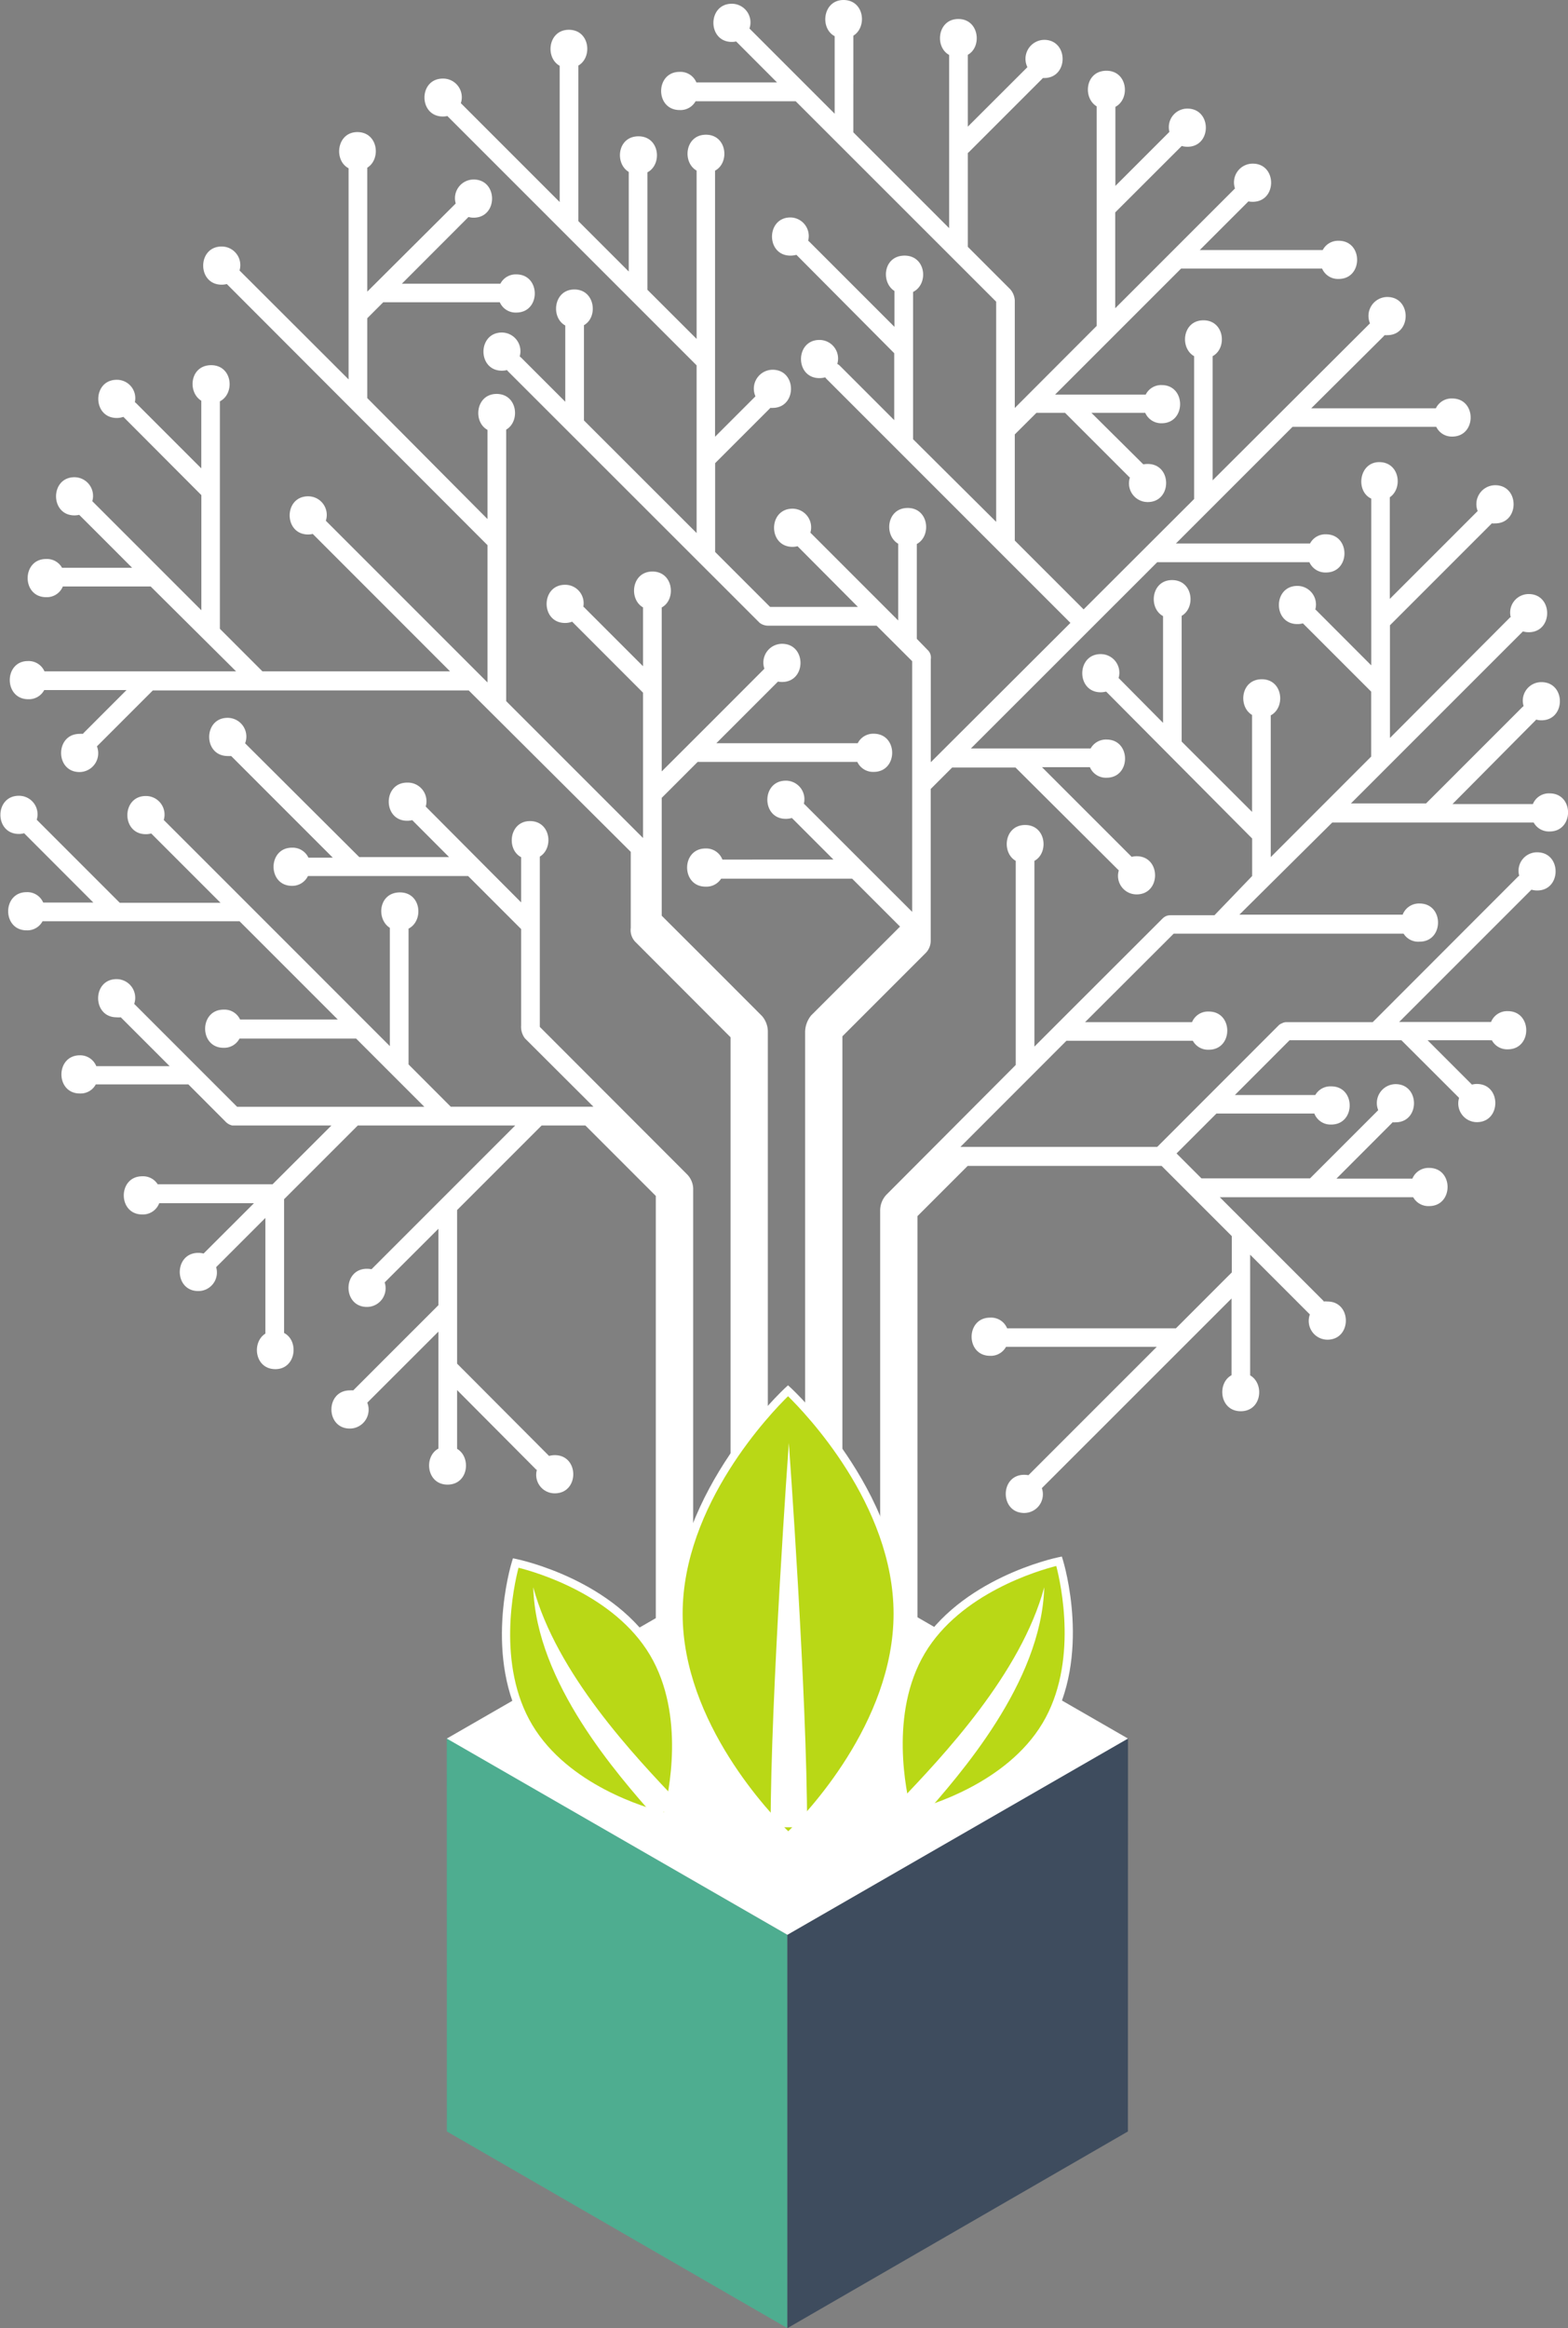
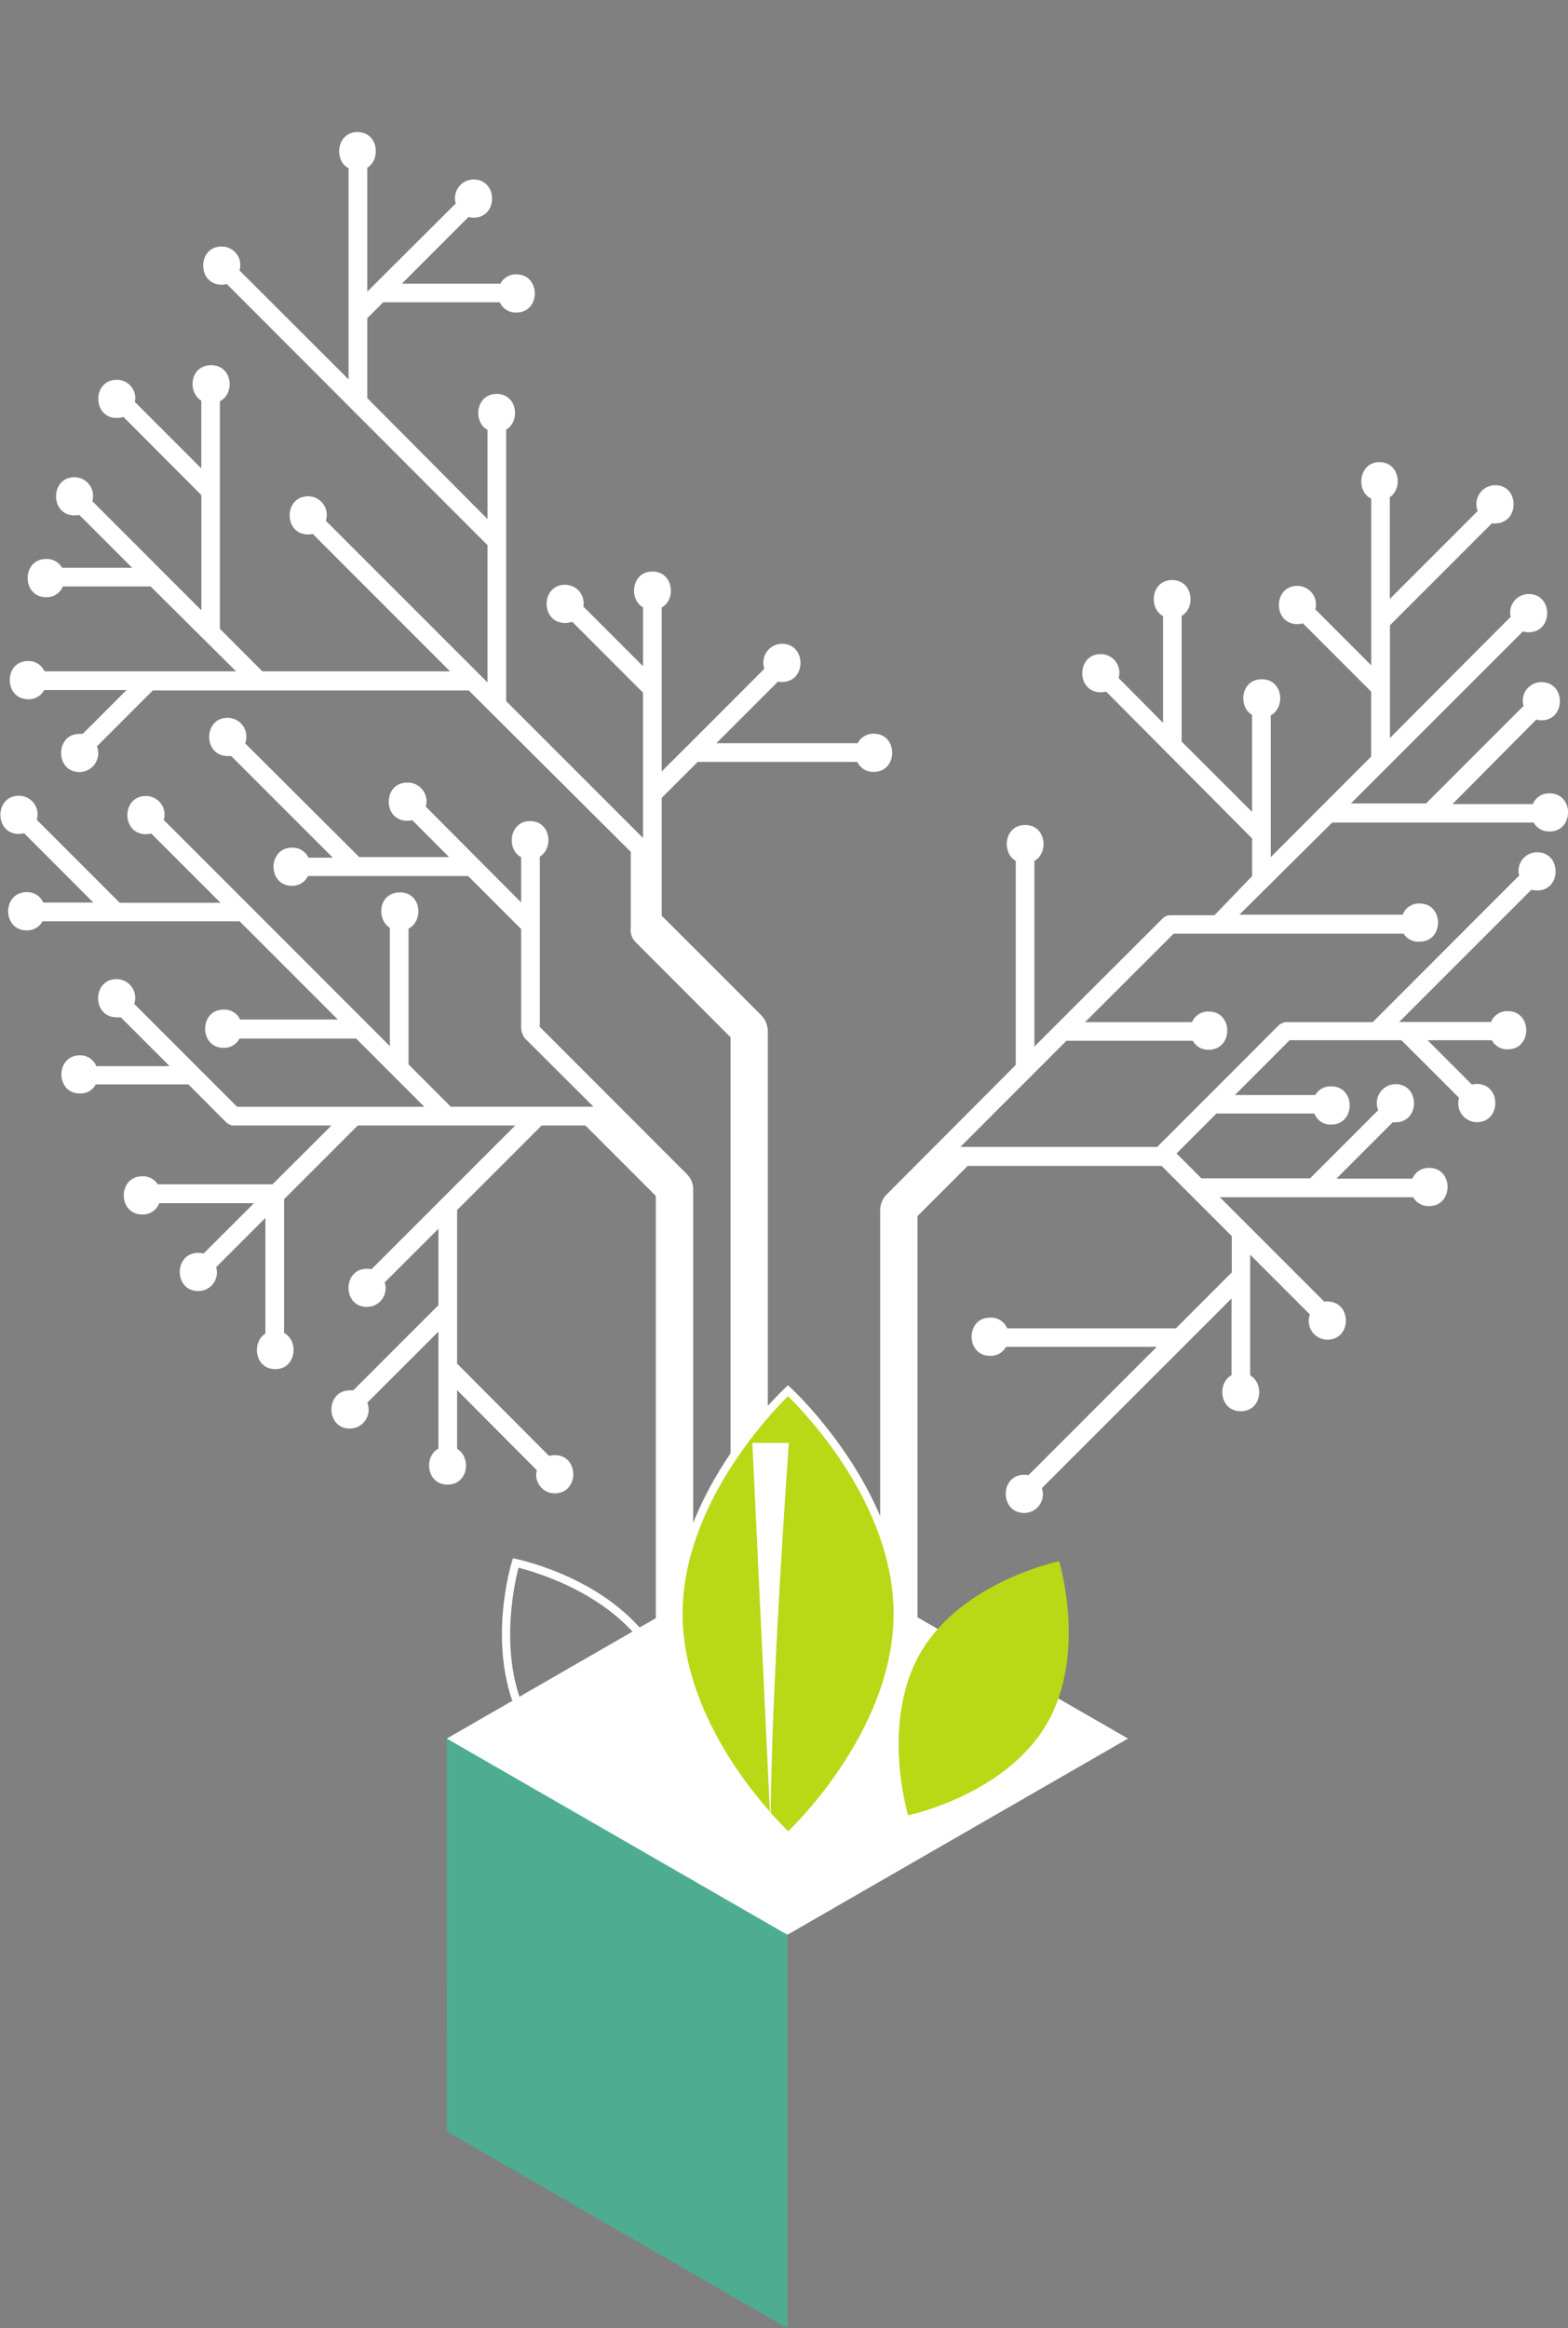
<svg xmlns="http://www.w3.org/2000/svg" id="Layer_1" x="0" y="0" viewBox="0 0 196.39 291.54" xml:space="preserve" class="w-full h-full max-h-36 max-w-36 lg:max-h-36 lg:max-w-12">
  <rect x="0" y="0" width="196.39" height="291.54" fill="#808080" stroke="none" />
  <style>.st2{fill:#fff}.st3{fill:#b9d816}</style>
  <g id="Layer_1-2">
    <path d="m98.62 291.54-42.65-24.63-.01-49.25 42.66 24.62z" style="fill: rgb(78, 173, 144);" />
-     <path d="m141.28 217.66-.01 49.25-42.65 24.63v-49.26z" style="fill: rgb(62, 76, 94);" />
    <path class="st2" d="m141.28 217.71-42.66-24.57-42.66 24.57 42.66 24.57z" />
-     <path class="st2" d="M55.47 14.59c.188.001.376-.019.56-.06l31.22 31.22v21l-14.11-14.1V40.72c1.8-1 1.4-4.47-1.2-4.47s-3 3.5-1.14 4.51v9.55l-5.5-5.5a1.56 1.56 0 0 0-.21-.17 2.34 2.34 0 0 0-2.23-3c-3.07 0-3.08 4.78 0 4.78.216 0 .431-.027.64-.08.044.065.094.125.15.18L95.15 78c.306.229.678.352 1.06.35h13.58l4.46 4.45v31.39l-13.47-13.46-.1-.08a2.32 2.32 0 0 0-2.26-2.89c-3.08 0-3.08 4.78 0 4.78.257.001.514-.036.76-.11l5.21 5.21H90.48a2.17 2.17 0 0 0-2.11-1.39c-3.08 0-3.08 4.78 0 4.78a2.18 2.18 0 0 0 1.95-1h16.41l6 6-11.13 11.12a3.382 3.382 0 0 0-.76 2v97.22h4.67v-96.6l10.38-10.38a2.19 2.19 0 0 0 .68-1.59v-19l2.69-2.69h7.93L140.13 109a2.32 2.32 0 0 0 2.23 3c3.08 0 3.08-4.78 0-4.78-.209 0-.418.027-.62.08l-11.23-11.23h6a2.168 2.168 0 0 0 2.09 1.32c3.08 0 3.08-4.78 0-4.78a2.19 2.19 0 0 0-2 1.12h-15l23.34-23.33H164a2.19 2.19 0 0 0 2.08 1.29c3.08 0 3.08-4.78 0-4.78a2.16 2.16 0 0 0-2 1.15h-16.8l14.61-14.61h18a2.15 2.15 0 0 0 2 1.22c3.07 0 3.08-4.77 0-4.77a2.172 2.172 0 0 0-2.05 1.23h-15.61l9.05-9a1 1 0 0 0 .13-.16c.113.01.227.01.34 0 3.07 0 3.08-4.78 0-4.78a2.37 2.37 0 0 0-2.16 3.3l-19.71 19.66V44.68a.215.215 0 0 0 0-.08c1.86-1 1.48-4.49-1.15-4.49s-3 3.46-1.17 4.49V62.49l-13.84 13.82-8.62-8.62V54.4l2.71-2.7h3.59l8.07 8.07h.06a2.34 2.34 0 0 0 2.22 3.1c3.07 0 3.08-4.77 0-4.77-.184 0-.368.017-.55.05a.605.605 0 0 0-.08-.08l-6.42-6.37h6.74a2.182 2.182 0 0 0 2.06 1.3c3.07 0 3.08-4.78 0-4.78a2.16 2.16 0 0 0-2 1.19h-11.35l15.78-15.78h17.66a2.16 2.16 0 0 0 2.08 1.3c3.07 0 3.08-4.78 0-4.78a2.171 2.171 0 0 0-2 1.16h-15.4l6.09-6.09c.178.033.359.05.54.05 3.07 0 3.08-4.78 0-4.78a2.35 2.35 0 0 0-2.22 3.11l-15 15v-12l8.33-8.32c.231.066.47.1.71.1 3.08 0 3.08-4.78 0-4.78a2.32 2.32 0 0 0-2.25 2.91l-6.77 6.77v-9.9c1.9-1 1.53-4.52-1.12-4.52s-3 3.39-1.22 4.46v27.49L127.1 51.09v-13.5a2.326 2.326 0 0 0-.58-1.38l-5.3-5.3V19.16l.13-.11 9.19-9.19.07-.09h.17c3.08 0 3.08-4.78 0-4.78a2.38 2.38 0 0 0-2.1 3.42l-7.46 7.45v-9c1.81-1 1.42-4.48-1.19-4.48s-3 3.49-1.15 4.5v21.69l-12-12V4.47c1.77-1.09 1.36-4.47-1.23-4.47s-3 3.54-1.11 4.53v9.71L93.87 3.57a2.34 2.34 0 0 0-2.21-3.1c-3.07 0-3.08 4.78 0 4.78.182.001.363-.019.54-.06l5.12 5.13h-10.1A2.16 2.16 0 0 0 85.12 9c-3.08 0-3.09 4.78 0 4.78a2.16 2.16 0 0 0 2-1.1H99.66l25.11 25.1v27.57L114.36 55V36.56c2-1 1.61-4.55-1.06-4.55s-3 3.33-1.27 4.43v4.49L101.4 30.3a1.174 1.174 0 0 0-.18-.15A2.33 2.33 0 0 0 99 27.23c-3.07 0-3.08 4.78 0 4.78.253 0 .505-.034.75-.1L112 44.23v8.38l-6.83-6.83a1.36 1.36 0 0 0-.3-.21 2.33 2.33 0 0 0-2.24-3c-3.07 0-3.08 4.78 0 4.78.247 0 .492-.034.73-.1.044.068.094.132.15.19L134.07 78l-17.49 17.45V82.56a1.307 1.307 0 0 0-.3-1.07L114.83 80V68.12c1.87-1 1.5-4.51-1.14-4.51s-3 3.43-1.19 4.48v9.61l-11-11a2.34 2.34 0 0 0-2.24-3c-3.08 0-3.08 4.78 0 4.78.213.001.424-.026.63-.08l7.56 7.6h-11l-6.88-6.88V58l6.83-6.83.07-.09h.29c3.08 0 3.08-4.78 0-4.78a2.37 2.37 0 0 0-2.14 3.33l-5.06 5.06V21.37c1.87-1 1.49-4.5-1.14-4.5s-3 3.46-1.17 4.49a.655.655 0 0 0 0 .14v20.94l-6.16-6.15V21.58c1.9-1 1.53-4.51-1.12-4.51s-3 3.39-1.22 4.46V34l-6.31-6.31V8.21c1.81-1.05 1.42-4.48-1.19-4.48s-3 3.49-1.15 4.51V25.3L57.72 12.92a2.34 2.34 0 0 0-2.22-3.08c-3.11-.03-3.11 4.75-.03 4.75z" />
    <path class="st2" d="m185.07 64-11 11V62.27c1.67-1.13 1.23-4.4-1.32-4.4s-3 3.65-1 4.57v20.88l-6.92-6.93-.09-.07a2.33 2.33 0 0 0-2.25-2.95c-3.08 0-3.08 4.78 0 4.78.236.002.472-.028.7-.09l8.55 8.55v8.13l-12.58 12.59V89.58c1.89-1 1.52-4.52-1.12-4.52s-3 3.41-1.22 4.47v12.14L148 92.86V77.12c1.81-1.05 1.41-4.48-1.2-4.48s-3 3.5-1.13 4.51v13.37L140.2 85a.775.775 0 0 0-.1-.09 2.33 2.33 0 0 0-2.24-3c-3.07 0-3.08 4.78 0 4.78.216.001.431-.026.64-.08h.05L156.83 105v4.7l-4.72 4.91h-5.48c-.75 0-1 .41-1.36.75-1.44 1.44-11.56 11.54-15.71 15.7V107.8c1.84-1 1.46-4.49-1.16-4.49s-3 3.45-1.18 4.49v25.56L111 149.63a2.9 2.9 0 0 0-.76 2.05v74.61h4.67v-74l6.29-6.29h24.29l8.79 8.79v4.55c-.88.87-3.63 3.63-7 7h-21.14A2.161 2.161 0 0 0 124 165c-3.07 0-3.08 4.78 0 4.78a2.161 2.161 0 0 0 2-1.12h18.88l-16.07 16.07a3.039 3.039 0 0 0-.53-.05c-3.08 0-3.08 4.78 0 4.78a2.34 2.34 0 0 0 2.21-3.11l23.76-23.75v9.61c-1.86 1-1.49 4.51 1.15 4.51s3-3.45 1.18-4.49v-15.11l7.48 7.48a2.35 2.35 0 0 0 2.2 3.16c3.07 0 3.08-4.78 0-4.78a2.406 2.406 0 0 0-.48 0v-.06l-13-13H177a2.17 2.17 0 0 0 2 1.11c3.07 0 3.08-4.78 0-4.78a2.18 2.18 0 0 0-2.1 1.34h-9.51l6.88-6.89c.052-.048.099-.102.14-.16.126.01.254.01.38 0 3.08 0 3.08-4.78 0-4.78a2.37 2.37 0 0 0-2.17 3.26l-8.54 8.54h-13.6l-3.12-3.12 5-5h12.26a2.17 2.17 0 0 0 2.12 1.38c3.07 0 3.08-4.78 0-4.78a2.178 2.178 0 0 0-2 1.08h-10.07l6.85-6.86h14l7.22 7.21v.05a2.34 2.34 0 0 0 2.24 3c3.07 0 3.08-4.78 0-4.78a2.36 2.36 0 0 0-.62.08l-5.56-5.56h7.77a.877.877 0 0 0 .28 0 2.171 2.171 0 0 0 2 1.14c3.08 0 3.08-4.78 0-4.78a2.17 2.17 0 0 0-2.1 1.36h-11.51l16.57-16.57c.234.065.477.099.72.1 3.07 0 3.08-4.78 0-4.78a2.31 2.31 0 0 0-2.25 2.93l-.14.11L171.93 128h-10.81c-.2-.003-.397.049-.57.15a1.077 1.077 0 0 0-.42.27l-15.19 15.2h-24.65l13.28-13.29h15.83a2.169 2.169 0 0 0 2 1.12c3.08 0 3.09-4.78 0-4.78a2.16 2.16 0 0 0-2.1 1.33h-13.4l11.1-11.08h28.8a2.17 2.17 0 0 0 2 1c3.08 0 3.08-4.78 0-4.78a2.19 2.19 0 0 0-2.12 1.4h-20.45L166.86 103H192.09a2.18 2.18 0 0 0 2 1.12c3.07 0 3.08-4.77 0-4.77a2.16 2.16 0 0 0-2.1 1.34h-10.07l10.41-10.49.07-.09c.215.061.437.092.66.09 3.08 0 3.09-4.78 0-4.78a2.32 2.32 0 0 0-2.23 3l-.15.12-12.07 12.07h-9.41l21.54-21.54c.238.065.483.099.73.1 3.08 0 3.08-4.78 0-4.78a2.32 2.32 0 0 0-2.25 2.91h-.07l-15.06 15.11V78.3l12.63-12.63a.653.653 0 0 0 .11-.13c.146.011.294.011.44 0 3.07 0 3.08-4.78 0-4.78a2.37 2.37 0 0 0-2.19 3.24h-.01zM3.54 87.56a2.171 2.171 0 0 0 2-1.15h10.31l-5.33 5.33a1 1 0 0 0-.13.16 1.932 1.932 0 0 0-.43 0c-3.07 0-3.08 4.78 0 4.78a2.36 2.36 0 0 0 2.18-3.22l7-7h39.57L79 106.67v9.53a2.129 2.129 0 0 0 .66 1.83l11.84 11.86v96.4h4.67v-97.17a3 3 0 0 0-.73-1.89c-4.08-4.09-8.46-8.47-12.56-12.56V99.91l4.5-4.5h20a2.17 2.17 0 0 0 2.05 1.25c3.08 0 3.09-4.78 0-4.78a2.16 2.16 0 0 0-2 1.19H89.72l7.72-7.72c.168.032.339.049.51.05 3.08 0 3.08-4.78 0-4.78a2.35 2.35 0 0 0-2.21 3.12A5996.98 5996.98 0 0 1 82.88 96.6V76.07c1.85-1 1.46-4.5-1.16-4.5s-3 3.46-1.18 4.49v7.37l-7.35-7.35a.653.653 0 0 0-.13-.11 2.31 2.31 0 0 0-2.29-2.74c-3.07 0-3.08 4.78 0 4.78a2.48 2.48 0 0 0 .89-.16l8.88 8.89v18.2L63.4 87.8v-34c1.8-1.05 1.41-4.47-1.2-4.47s-3 3.5-1.14 4.5V65L46 49.85v-10l2-2h14.6a2.16 2.16 0 0 0 2.07 1.29c3.08 0 3.08-4.78 0-4.78a2.16 2.16 0 0 0-2 1.17H50.33l8.35-8.36a2.2 2.2 0 0 0 .64.09c3.08 0 3.08-4.78 0-4.78a2.34 2.34 0 0 0-2.24 3L46 36.52V21c1.76-1.08 1.35-4.46-1.24-4.46s-3 3.54-1.1 4.53v26.44L30 33.87a2.33 2.33 0 0 0-2.24-3c-3.08 0-3.08 4.78 0 4.78.219 0 .437-.027.65-.08l32.65 32.7v17.19L40.81 65.21a2.33 2.33 0 0 0-2.22-3.06c-3.08 0-3.08 4.78 0 4.78.195-.002.39-.025.58-.07l17.2 17.21h-23.5l-5.33-5.33V50.26c1.93-1 1.57-4.53-1.09-4.53s-3 3.36-1.24 4.45v8.47L17 50.44l-.11-.08a2.3 2.3 0 0 0-2.27-2.8c-3.08 0-3.08 4.78 0 4.78.283.002.564-.045.83-.14l9.77 9.8v14.42L11.56 62.76a2.34 2.34 0 0 0-2.23-3c-3.08 0-3.08 4.78 0 4.78.199-.002.396-.025.59-.07 2.16 2.15 4.38 4.38 6.63 6.63H7.77a2.16 2.16 0 0 0-2-1.1c-3.07 0-3.08 4.78 0 4.78a2.16 2.16 0 0 0 2.1-1.34h11l10.7 10.63h-24a2.16 2.16 0 0 0-2.07-1.29c-3.04 0-3.04 4.78.04 4.78z" />
    <path class="st2" d="m27.07 158.68 6.17-6.17V167c-1.75 1.09-1.34 4.45 1.25 4.45s3-3.55 1.09-4.53v-16.75l9.23-9.23h19.72l-18 18a2.597 2.597 0 0 0-.57-.06c-3.08 0-3.08 4.78 0 4.78a2.34 2.34 0 0 0 2.22-3.07l6.73-6.72v9.57l-10.67 10.67c-.14-.01-.28-.01-.42 0-3.08 0-3.08 4.78 0 4.78a2.36 2.36 0 0 0 2.18-3.24l8.91-8.9v14.65c-1.87 1-1.49 4.51 1.14 4.51s3-3.43 1.2-4.48v-7.36l9.88 9.93.11.08a2.31 2.31 0 0 0 2.25 2.92c3.08 0 3.08-4.78 0-4.78a2.737 2.737 0 0 0-.72.1l-11.52-11.56v-19.23l10.59-10.59h5.48l8.82 8.82v76.53h4.68V148.8A2.67 2.67 0 0 0 86 147l-18.39-18.41v-21.32c1.77-1.07 1.36-4.45-1.23-4.45s-3 3.53-1.11 4.52V113l-11.95-12A2.34 2.34 0 0 0 51 98c-3.08 0-3.08 4.78 0 4.78.213.001.424-.026.63-.08l4.62 4.63H45L30.7 93.08a2.35 2.35 0 0 0-2.19-3.19c-3.08 0-3.08 4.78 0 4.78.146.01.294.01.44 0l12.73 12.73h-3.05a2.18 2.18 0 0 0-2.06-1.25c-3.07 0-3.08 4.78 0 4.78a2.19 2.19 0 0 0 2-1.23h20.06l6.64 6.64v12.08c-.04.572.127 1.14.47 1.6l8.59 8.57H56.46l-5.29-5.3v-17c1.94-1 1.59-4.54-1.08-4.54s-3 3.34-1.26 4.44V131c-7.11-7.11-24.9-24.91-28.32-28.32a2.33 2.33 0 0 0-2.25-3c-3.07 0-3.08 4.78 0 4.78.23.002.459-.028.68-.09l8.68 8.68H15l-10.4-10.4a2.32 2.32 0 0 0-2.24-3c-3.08 0-3.08 4.78 0 4.78a2.3 2.3 0 0 0 .66-.09l8.67 8.68H5.41a2.16 2.16 0 0 0-2.08-1.3c-3.07 0-3.08 4.78 0 4.78a2.16 2.16 0 0 0 2-1.14H30l12.31 12.31H30.07a2.15 2.15 0 0 0-2.07-1.24c-3.07 0-3.08 4.78 0 4.78a2.171 2.171 0 0 0 2-1.16h14.6l8.55 8.55H29.7l-12.89-12.89a2.34 2.34 0 0 0-2.21-3.1c-3.08 0-3.08 4.78 0 4.78.176.016.354.016.53 0l6.12 6.12h-9.19a2.17 2.17 0 0 0-2.06-1.36c-3.07 0-3.08 4.78 0 4.78a2.16 2.16 0 0 0 2-1.14h11.59l4.62 4.63c.235.262.546.444.89.52h12.41l-7.37 7.36H19.75a2.158 2.158 0 0 0-1.94-1c-3.07 0-3.08 4.78 0 4.78a2.18 2.18 0 0 0 2.13-1.41h11.87l-6.31 6.3a2.85 2.85 0 0 0-.67-.08c-3.08 0-3.09 4.78 0 4.78a2.321 2.321 0 0 0 2.24-2.99z" />
    <path class="st3" d="M112.42 202.08c0 15.43-13.69 27.93-13.69 27.93S85 217.51 85 202.08s13.7-27.93 13.7-27.93 13.72 12.5 13.72 27.93z" />
    <path class="st2" d="m98.73 230.687-.337-.307c-.139-.127-13.894-12.828-13.894-28.3s13.725-28.173 13.863-28.299l.336-.308.337.308c.139.126 13.883 12.827 13.883 28.299s-13.714 28.173-13.853 28.299l-.335.308zm-.029-55.845c-2.093 2.047-13.201 13.56-13.201 27.238 0 13.688 11.132 25.193 13.229 27.238 2.091-2.047 13.19-13.56 13.19-27.238.001-13.687-11.123-25.193-13.218-27.238z" />
-     <path class="st2" d="M96.52 228.82c0-16.64 2.28-48.13 2.28-48.13s2.29 31.49 2.29 48.13h-4.57z" />
-     <path class="st3" d="M81.84 207c5.22 8.79 1.66 20.54 1.66 20.54s-12-2.48-17.26-11.27-1.65-20.55-1.65-20.55 12.03 2.49 17.25 11.28z" />
+     <path class="st2" d="M96.52 228.82c0-16.64 2.28-48.13 2.28-48.13h-4.57z" />
    <path class="st2" d="m83.846 228.122-.447-.093c-.499-.103-12.276-2.627-17.588-11.503-5.313-8.878-1.849-20.465-1.699-20.953l.134-.436.446.093c.5.104 12.307 2.637 17.578 11.515 5.272 8.877 1.857 20.451 1.709 20.939l-.133.438zm-18.902-31.805c-.578 2.219-2.785 12.158 1.726 19.695 4.514 7.544 14.253 10.371 16.475 10.93.57-2.223 2.741-12.15-1.734-19.688-4.482-7.544-14.245-10.378-16.467-10.937z" />
    <path class="st3" d="M115.4 206.78c-5.22 8.78-1.66 20.54-1.66 20.54s12-2.49 17.26-11.27c5.26-8.78 1.65-20.55 1.65-20.55s-12.03 2.5-17.25 11.28z" />
-     <path class="st2" d="m113.395 227.902-.133-.438c-.148-.488-3.563-12.073 1.709-20.94 5.271-8.867 17.078-11.41 17.578-11.514l.446-.093.133.436c.15.489 3.614 12.084-1.699 20.953-5.312 8.866-17.088 11.399-17.587 11.503l-.447.093zm18.902-31.804c-2.224.563-11.99 3.408-16.467 10.938-4.48 7.534-2.306 17.463-1.734 19.686 2.223-.562 11.966-3.401 16.476-10.929 4.509-7.529 2.302-17.474 1.725-19.695z" />
-     <path class="st2" d="M115.57 227.52c4.58-5.23 14.88-16.79 15.22-28.76-2.91 10.81-12.64 21.11-18.33 27.05l3.11 1.71zM82 227.52c-4.57-5.23-14.88-16.79-15.21-28.76 2.91 10.81 12.63 21.11 18.32 27.05L82 227.52z" />
  </g>
</svg>